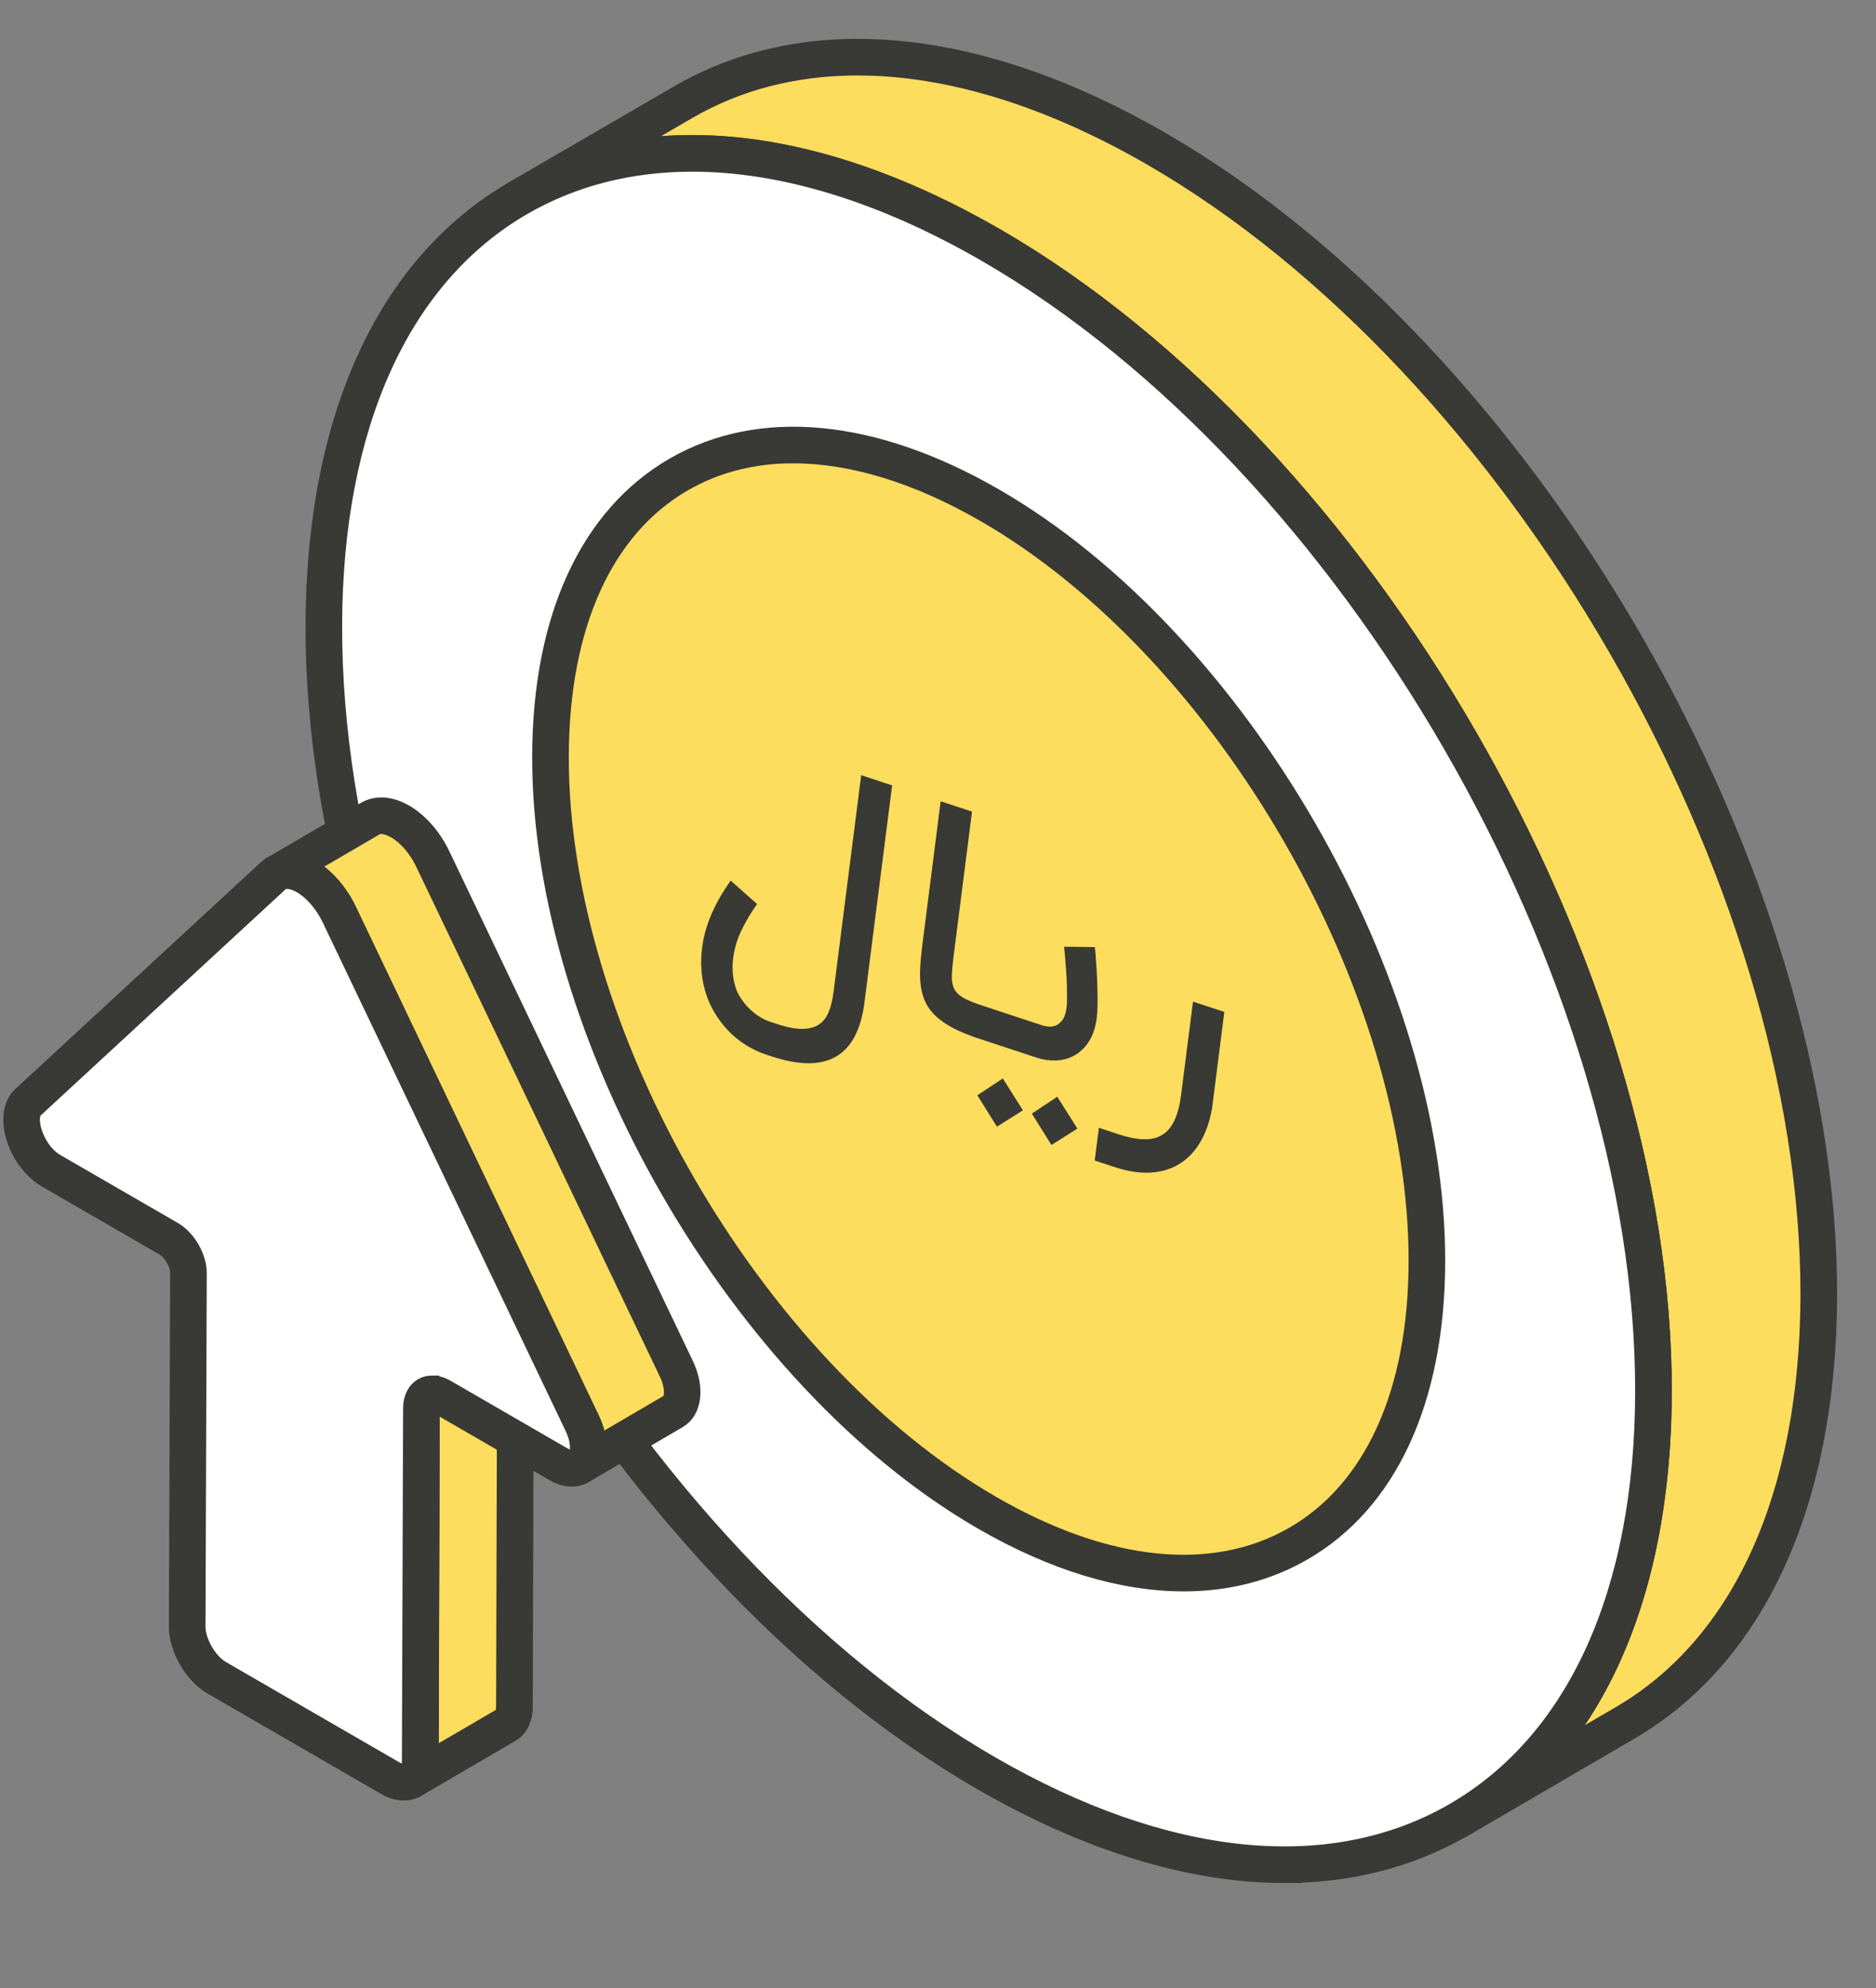
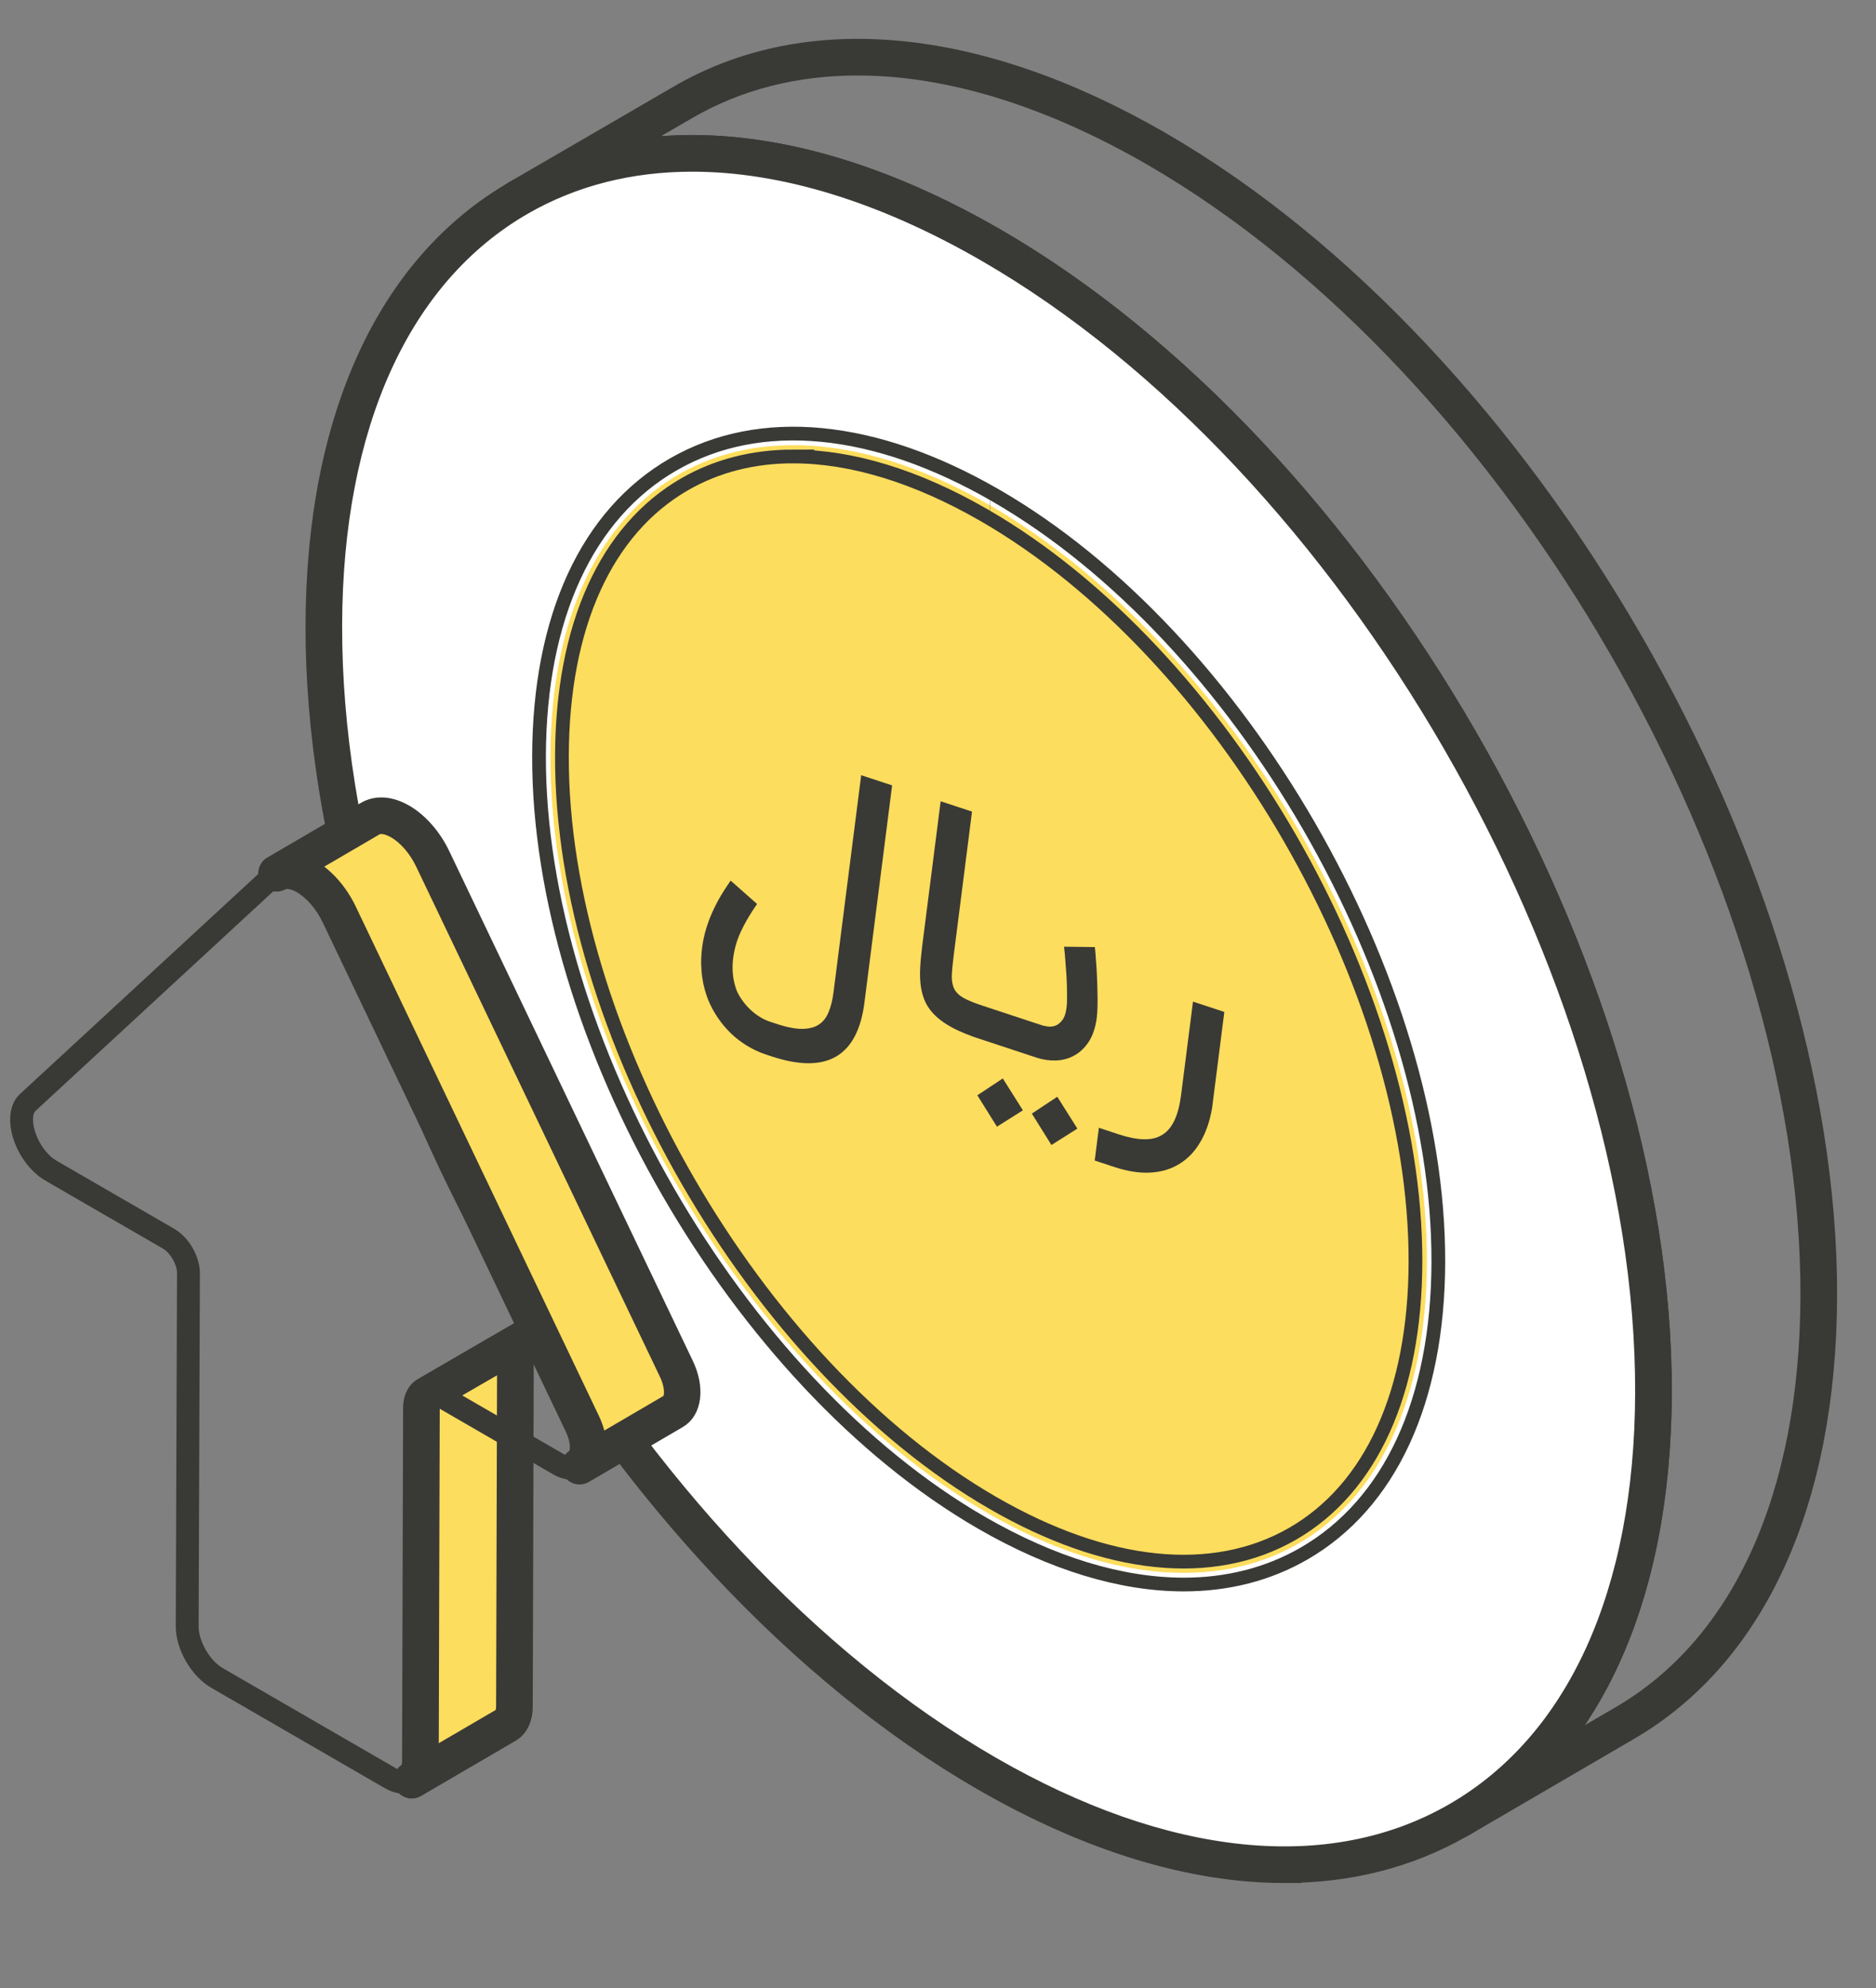
<svg xmlns="http://www.w3.org/2000/svg" width="67" height="71" viewBox="0 0 67 71" fill="none">
  <rect x="0" y="0" width="67" height="71" fill="#808080" stroke="none" />
-   <path d="M18.489 7.083C22.807 4.575 28.772 4.939 35.381 8.747C48.494 16.319 59.097 34.674 59.054 49.745C59.025 57.229 56.385 62.496 52.126 64.977L58.028 61.534C62.287 59.053 64.927 53.786 64.956 46.301C65.001 31.231 54.396 12.876 41.283 5.304C34.675 1.496 28.709 1.145 24.392 3.655L18.49 7.083H18.489Z" fill="#FDDD5D" />
  <path d="M52.126 65.385C52.196 65.385 52.266 65.368 52.331 65.33L52.337 65.327C52.337 65.327 52.341 65.325 52.342 65.323L58.233 61.887C62.804 59.225 65.336 53.69 65.366 46.302C65.41 31.13 54.698 12.578 41.487 4.949C34.966 1.19 28.82 0.606 24.186 3.302L18.284 6.73C18.091 6.843 18.023 7.094 18.136 7.289C18.249 7.484 18.5 7.55 18.695 7.437L18.704 7.431C23.069 4.902 28.916 5.495 35.175 9.102C48.16 16.597 58.688 34.83 58.645 49.744C58.617 56.822 56.235 62.104 51.933 64.615L51.92 64.623C51.724 64.736 51.658 64.987 51.772 65.182C51.847 65.312 51.984 65.385 52.124 65.385H52.126ZM30.635 2.451C33.827 2.451 37.383 3.527 41.079 5.657C54.064 13.154 64.592 31.387 64.547 46.3C64.52 53.385 62.131 58.67 57.822 61.179L55.696 62.419C58.127 59.402 59.441 55.051 59.462 49.744C59.505 34.57 48.793 16.018 35.583 8.391C30.868 5.674 26.352 4.61 22.464 5.244L24.596 4.006C26.384 2.966 28.422 2.45 30.634 2.45L30.635 2.451Z" fill="#393936" stroke="#393936" stroke-width="0.49" />
  <path d="M35.382 8.747C22.26 1.169 11.608 7.252 11.565 22.322C11.522 37.382 22.105 55.749 35.227 63.327C48.339 70.899 59.01 64.806 59.053 49.746C59.096 34.675 48.495 16.319 35.382 8.747Z" fill="white" />
  <path d="M45.874 66.998C48.211 66.998 50.373 66.453 52.282 65.355C56.891 62.703 59.44 57.159 59.462 49.746C59.505 34.572 48.795 16.021 35.586 8.393C29.089 4.642 22.96 4.043 18.328 6.708C13.725 9.357 11.179 14.901 11.157 22.321C11.114 37.502 21.82 56.056 35.023 63.679C38.843 65.885 42.536 67 45.876 67L45.874 66.998ZM24.726 5.886C27.921 5.886 31.48 6.965 35.177 9.1C48.16 16.597 58.687 34.83 58.643 49.743C58.623 56.854 56.219 62.146 51.873 64.647C47.5 67.165 41.66 66.568 35.431 62.973C22.454 55.478 11.931 37.242 11.974 22.322C11.994 15.206 14.396 9.913 18.735 7.416C20.513 6.393 22.534 5.886 24.726 5.886Z" fill="#393936" />
  <path d="M45.874 66.998C48.211 66.998 50.373 66.453 52.282 65.355C56.891 62.703 59.44 57.159 59.462 49.746C59.505 34.572 48.795 16.021 35.586 8.393C29.089 4.642 22.96 4.043 18.328 6.708C13.725 9.357 11.179 14.901 11.157 22.321C11.114 37.502 21.82 56.056 35.023 63.679C38.843 65.885 42.536 67 45.876 67L45.874 66.998ZM24.726 5.886C27.921 5.886 31.48 6.965 35.177 9.1C48.16 16.597 58.687 34.83 58.643 49.743C58.623 56.854 56.219 62.146 51.873 64.647C47.5 67.165 41.66 66.568 35.431 62.973C22.454 55.478 11.931 37.242 11.974 22.322C11.994 15.206 14.396 9.913 18.735 7.416C20.513 6.393 22.534 5.886 24.726 5.886Z" fill="#393936" />
  <path d="M35.586 8.393C48.795 16.021 59.505 34.572 59.462 49.746C59.44 57.159 56.891 62.703 52.282 65.355C50.373 66.453 48.211 66.998 45.874 66.998L45.876 67C42.536 67 38.843 65.885 35.023 63.679C21.82 56.056 11.114 37.502 11.157 22.321C11.179 14.901 13.725 9.357 18.328 6.708C22.96 4.043 29.089 4.642 35.586 8.393ZM35.586 8.393L35.382 8.747M24.726 5.886C27.921 5.886 31.48 6.965 35.177 9.1C48.16 16.597 58.687 34.83 58.643 49.743C58.623 56.854 56.219 62.146 51.873 64.647C47.5 67.165 41.66 66.568 35.431 62.973C22.454 55.478 11.931 37.242 11.974 22.322C11.994 15.206 14.396 9.913 18.735 7.416C20.513 6.393 22.534 5.886 24.726 5.886Z" stroke="#393936" stroke-width="0.49" />
  <path d="M35.358 18.047C26.707 13.052 19.687 17.061 19.659 26.995C19.63 36.923 26.606 49.028 35.255 54.023C43.899 59.015 50.932 54.999 50.96 45.071C50.988 35.137 44 23.038 35.356 18.046L35.358 18.047Z" fill="#FDDD5D" />
-   <path d="M42.275 56.585C43.839 56.585 45.287 56.219 46.567 55.482C49.649 53.708 51.354 50.012 51.369 45.073C51.397 35.025 44.306 22.742 35.562 17.694C31.234 15.194 27.145 14.801 24.048 16.583C20.968 18.355 19.264 22.052 19.251 26.994C19.223 37.046 26.312 49.33 35.052 54.377C37.592 55.844 40.051 56.585 42.276 56.585H42.275ZM28.333 16.302C30.415 16.302 32.737 17.007 35.153 18.402C43.672 23.321 50.579 35.284 50.552 45.072C50.539 49.707 48.98 53.153 46.16 54.774C43.32 56.408 39.522 56.017 35.461 53.671C26.945 48.754 20.041 36.787 20.069 26.997C20.082 22.359 21.64 18.912 24.456 17.291C25.606 16.629 26.915 16.3 28.336 16.3L28.333 16.302Z" fill="#393936" />
  <path d="M35.356 18.048H35.347M42.275 56.585C43.839 56.585 45.287 56.219 46.567 55.482C49.649 53.708 51.354 50.012 51.369 45.073C51.397 35.025 44.306 22.742 35.562 17.694C31.234 15.194 27.145 14.801 24.048 16.583C20.968 18.355 19.264 22.052 19.251 26.994C19.223 37.046 26.312 49.33 35.052 54.377C37.592 55.844 40.051 56.585 42.276 56.585H42.275ZM28.333 16.302C30.415 16.302 32.737 17.007 35.153 18.402C43.672 23.321 50.579 35.284 50.552 45.072C50.539 49.707 48.98 53.153 46.16 54.774C43.32 56.408 39.522 56.017 35.461 53.671C26.945 48.754 20.041 36.787 20.069 26.997C20.082 22.359 21.64 18.912 24.456 17.291C25.606 16.629 26.915 16.3 28.336 16.3L28.333 16.302Z" stroke="#393936" stroke-width="0.49" />
  <path d="M14.704 63.575L18.061 61.614C18.261 61.504 18.372 61.266 18.372 60.938L18.408 48.33C18.408 48.092 18.5 47.928 18.627 47.853L15.252 49.815C15.124 49.887 15.05 50.053 15.05 50.272L15.014 62.898C15.014 63.228 14.886 63.467 14.703 63.575H14.704Z" fill="#FDDD5D" />
  <path d="M14.705 63.982C14.776 63.982 14.846 63.965 14.911 63.927L18.268 61.966C18.595 61.787 18.782 61.42 18.782 60.936L18.818 48.329C18.818 48.248 18.836 48.211 18.842 48.2C19.031 48.084 19.094 47.839 18.982 47.647C18.869 47.451 18.618 47.386 18.425 47.497C18.424 47.497 18.421 47.498 18.42 47.5L15.047 49.458C14.791 49.605 14.642 49.901 14.642 50.269L14.605 62.893C14.605 63.074 14.55 63.188 14.492 63.222C14.3 63.338 14.237 63.587 14.352 63.78C14.428 63.91 14.564 63.981 14.704 63.981L14.705 63.982ZM17.998 48.687L17.963 60.934C17.963 61.095 17.926 61.222 17.865 61.254L15.424 62.679L15.46 50.27C15.46 50.193 15.475 50.154 15.48 50.145L17.998 48.687Z" fill="#393936" stroke="#393936" stroke-width="0.49" />
  <path d="M9.878 31.187C10.17 31.023 10.554 31.077 10.938 31.298C11.376 31.553 11.815 32.03 12.107 32.634L20.79 50.819C21.137 51.534 21.046 52.156 20.698 52.358L24.055 50.397C24.402 50.195 24.494 49.573 24.147 48.858L15.464 30.692C15.172 30.069 14.733 29.594 14.294 29.337C13.911 29.117 13.527 29.062 13.234 29.226L9.877 31.187H9.878Z" fill="#FDDD5D" />
  <path d="M20.699 52.766C20.769 52.766 20.839 52.748 20.905 52.711L24.26 50.751C24.829 50.421 24.936 49.55 24.512 48.681L15.832 30.517C15.522 29.859 15.036 29.299 14.499 28.985C13.965 28.677 13.445 28.64 13.031 28.872L9.669 30.836C9.475 30.949 9.409 31.197 9.521 31.392C9.631 31.586 9.88 31.653 10.075 31.544C10.225 31.461 10.464 31.5 10.731 31.653C11.117 31.879 11.494 32.313 11.736 32.813L20.417 50.996C20.684 51.542 20.607 51.937 20.489 52.005C20.295 52.12 20.229 52.369 20.342 52.564C20.417 52.694 20.555 52.767 20.695 52.767L20.699 52.766ZM13.619 29.539C13.752 29.539 13.916 29.591 14.093 29.692C14.487 29.922 14.855 30.352 15.096 30.866L23.778 49.035C24.045 49.581 23.968 49.976 23.85 50.044L21.404 51.474C21.376 51.208 21.294 50.926 21.156 50.642L12.475 32.459C12.16 31.808 11.674 31.258 11.143 30.947C11.136 30.942 11.129 30.939 11.121 30.934L13.439 29.58C13.487 29.553 13.548 29.539 13.616 29.539H13.619Z" fill="#393936" stroke="#393936" stroke-width="0.49" />
-   <path d="M10.932 31.296C10.492 31.042 10.05 31.008 9.751 31.28L0.996 39.364C0.456 39.859 0.943 41.298 1.83 41.811L6.02 44.235C6.417 44.465 6.731 45.01 6.73 45.466L6.687 58.081C6.685 58.752 7.162 59.58 7.745 59.918L13.941 63.502C14.524 63.84 15.005 63.565 15.007 62.894L15.05 50.279C15.05 49.823 15.368 49.643 15.765 49.872L19.943 52.288C20.818 52.794 21.324 51.928 20.788 50.812L12.108 32.644C11.812 32.028 11.372 31.552 10.93 31.296H10.932Z" fill="white" />
  <path d="M14.419 64.054C14.59 64.054 14.754 64.013 14.898 63.929C15.226 63.741 15.415 63.364 15.416 62.894L15.461 50.28C15.461 50.229 15.467 50.194 15.474 50.175C15.482 50.187 15.516 50.198 15.562 50.225L19.739 52.641C20.229 52.925 20.726 52.91 21.063 52.598C21.499 52.195 21.535 51.424 21.157 50.635L12.478 32.468C12.161 31.808 11.672 31.252 11.136 30.943C10.514 30.583 9.895 30.597 9.477 30.976L0.719 39.063C0.444 39.315 0.322 39.717 0.374 40.193C0.46 40.977 0.974 41.788 1.626 42.164L5.816 44.587C6.086 44.743 6.322 45.153 6.322 45.464L6.277 58.078C6.276 58.897 6.829 59.859 7.541 60.27L13.738 63.854C13.967 63.986 14.2 64.053 14.418 64.053L14.419 64.054ZM15.441 49.365C15.303 49.365 15.173 49.397 15.056 49.464C14.794 49.614 14.644 49.911 14.642 50.279L14.598 62.893C14.598 63.056 14.555 63.185 14.49 63.222C14.442 63.249 14.319 63.249 14.146 63.15L7.949 59.566C7.493 59.3 7.093 58.609 7.094 58.084L7.139 45.469C7.139 44.868 6.747 44.185 6.225 43.883L2.035 41.46C1.549 41.179 1.235 40.553 1.187 40.107C1.164 39.901 1.196 39.737 1.273 39.667L10.028 31.582C10.232 31.396 10.584 31.57 10.727 31.652C11.117 31.878 11.497 32.316 11.741 32.823L20.419 50.99C20.669 51.511 20.621 51.895 20.507 52.001C20.435 52.065 20.274 52.011 20.147 51.937L15.97 49.521C15.793 49.419 15.611 49.367 15.441 49.367V49.365Z" fill="#393936" />
-   <path d="M10.932 31.297H10.922M14.419 64.054C14.59 64.054 14.754 64.013 14.898 63.929C15.226 63.741 15.415 63.364 15.416 62.894L15.461 50.28C15.461 50.229 15.467 50.194 15.474 50.175C15.482 50.187 15.516 50.198 15.562 50.225L19.739 52.641C20.229 52.925 20.726 52.91 21.063 52.598C21.499 52.195 21.535 51.424 21.157 50.635L12.478 32.468C12.161 31.808 11.672 31.252 11.136 30.943C10.514 30.583 9.895 30.597 9.477 30.976L0.719 39.063C0.444 39.315 0.322 39.717 0.374 40.193C0.46 40.977 0.974 41.788 1.626 42.164L5.816 44.587C6.086 44.743 6.322 45.153 6.322 45.464L6.277 58.078C6.276 58.897 6.829 59.859 7.541 60.27L13.738 63.854C13.967 63.986 14.2 64.053 14.418 64.053L14.419 64.054ZM15.441 49.365C15.303 49.365 15.173 49.397 15.056 49.464C14.794 49.614 14.644 49.911 14.642 50.279L14.598 62.893C14.598 63.056 14.555 63.185 14.49 63.222C14.442 63.249 14.319 63.249 14.146 63.15L7.949 59.566C7.493 59.3 7.093 58.609 7.094 58.084L7.139 45.469C7.139 44.868 6.747 44.185 6.225 43.883L2.035 41.46C1.549 41.179 1.235 40.553 1.187 40.107C1.164 39.901 1.196 39.737 1.273 39.667L10.028 31.582C10.232 31.396 10.584 31.57 10.727 31.652C11.117 31.878 11.497 32.316 11.741 32.823L20.419 50.99C20.669 51.511 20.621 51.895 20.507 52.001C20.435 52.065 20.274 52.011 20.147 51.937L15.97 49.521C15.793 49.419 15.611 49.367 15.441 49.367V49.365Z" stroke="#393936" stroke-width="0.49" />
  <path d="M27.349 37.655C27.117 37.578 26.896 37.476 26.685 37.347C26.477 37.222 26.285 37.075 26.108 36.906C25.934 36.737 25.776 36.55 25.636 36.344C25.498 36.142 25.382 35.926 25.287 35.694C25.247 35.592 25.208 35.475 25.172 35.345C25.135 35.217 25.105 35.076 25.082 34.92C25.059 34.764 25.046 34.594 25.041 34.411C25.039 34.228 25.051 34.036 25.077 33.833C25.099 33.658 25.134 33.481 25.182 33.3C25.23 33.119 25.293 32.93 25.372 32.734C25.453 32.538 25.552 32.333 25.668 32.119C25.788 31.906 25.93 31.683 26.095 31.448L27.038 32.282C26.79 32.638 26.595 32.971 26.453 33.28C26.314 33.586 26.225 33.895 26.186 34.204C26.132 34.624 26.174 35.017 26.313 35.382C26.368 35.504 26.436 35.621 26.518 35.733C26.603 35.85 26.696 35.957 26.797 36.053C26.898 36.15 27.008 36.235 27.127 36.307C27.245 36.383 27.369 36.443 27.498 36.485L27.734 36.563C28.108 36.687 28.419 36.746 28.664 36.742C28.91 36.738 29.109 36.683 29.261 36.577C29.413 36.472 29.526 36.32 29.601 36.122C29.679 35.929 29.735 35.701 29.768 35.437L30.757 27.683L31.861 28.047L30.873 35.802C30.628 37.724 29.532 38.368 27.584 37.733L27.349 37.655ZM34.944 37.084C34.59 36.967 34.29 36.844 34.043 36.715C33.797 36.585 33.593 36.445 33.431 36.295C33.272 36.147 33.149 35.985 33.061 35.812C32.977 35.635 32.92 35.444 32.889 35.237C32.859 35.027 32.851 34.8 32.864 34.556C32.877 34.311 32.903 34.043 32.94 33.751L33.595 28.614L34.715 28.983L34.06 34.121C34.022 34.42 33.999 34.665 33.993 34.856C33.99 35.044 34.021 35.201 34.087 35.327C34.156 35.453 34.269 35.559 34.425 35.644C34.584 35.73 34.807 35.82 35.094 35.915L34.944 37.084ZM39.102 33.821C39.107 33.844 39.113 33.908 39.121 34.011C39.13 34.11 39.139 34.233 39.148 34.381C39.161 34.53 39.171 34.693 39.177 34.869C39.186 35.047 39.192 35.225 39.194 35.404C39.2 35.58 39.201 35.751 39.197 35.917C39.194 36.079 39.186 36.219 39.171 36.337C39.126 36.689 39.03 36.977 38.885 37.2C38.739 37.422 38.565 37.587 38.363 37.695C38.165 37.804 37.948 37.862 37.712 37.87C37.477 37.878 37.247 37.844 37.022 37.77L34.747 37.019L34.896 35.849L37.207 36.612C37.251 36.627 37.317 36.641 37.404 36.655C37.494 36.67 37.586 36.663 37.678 36.634C37.771 36.602 37.856 36.537 37.932 36.44C38.012 36.344 38.065 36.191 38.092 35.98C38.102 35.902 38.108 35.802 38.109 35.68C38.11 35.558 38.109 35.426 38.106 35.284C38.103 35.142 38.097 34.995 38.088 34.844C38.078 34.692 38.068 34.55 38.057 34.416C38.049 34.284 38.039 34.164 38.028 34.056C38.017 33.949 38.008 33.866 38.001 33.808L39.102 33.821ZM37.551 40.889L36.852 39.768L37.76 39.166L38.478 40.304L37.551 40.889ZM35.605 40.235L34.906 39.114L35.814 38.512L36.532 39.651L35.605 40.235ZM43.288 39.577C43.206 40.047 43.066 40.45 42.867 40.785C42.672 41.121 42.424 41.38 42.123 41.563C41.827 41.747 41.483 41.851 41.093 41.874C40.703 41.898 40.273 41.831 39.802 41.676L39.097 41.443L39.246 40.274L39.951 40.507C40.292 40.619 40.59 40.679 40.845 40.685C41.103 40.692 41.323 40.64 41.504 40.529C41.685 40.422 41.831 40.25 41.943 40.012C42.054 39.778 42.134 39.474 42.182 39.1L42.607 35.768L43.726 36.137L43.288 39.577Z" fill="#393936" />
</svg>